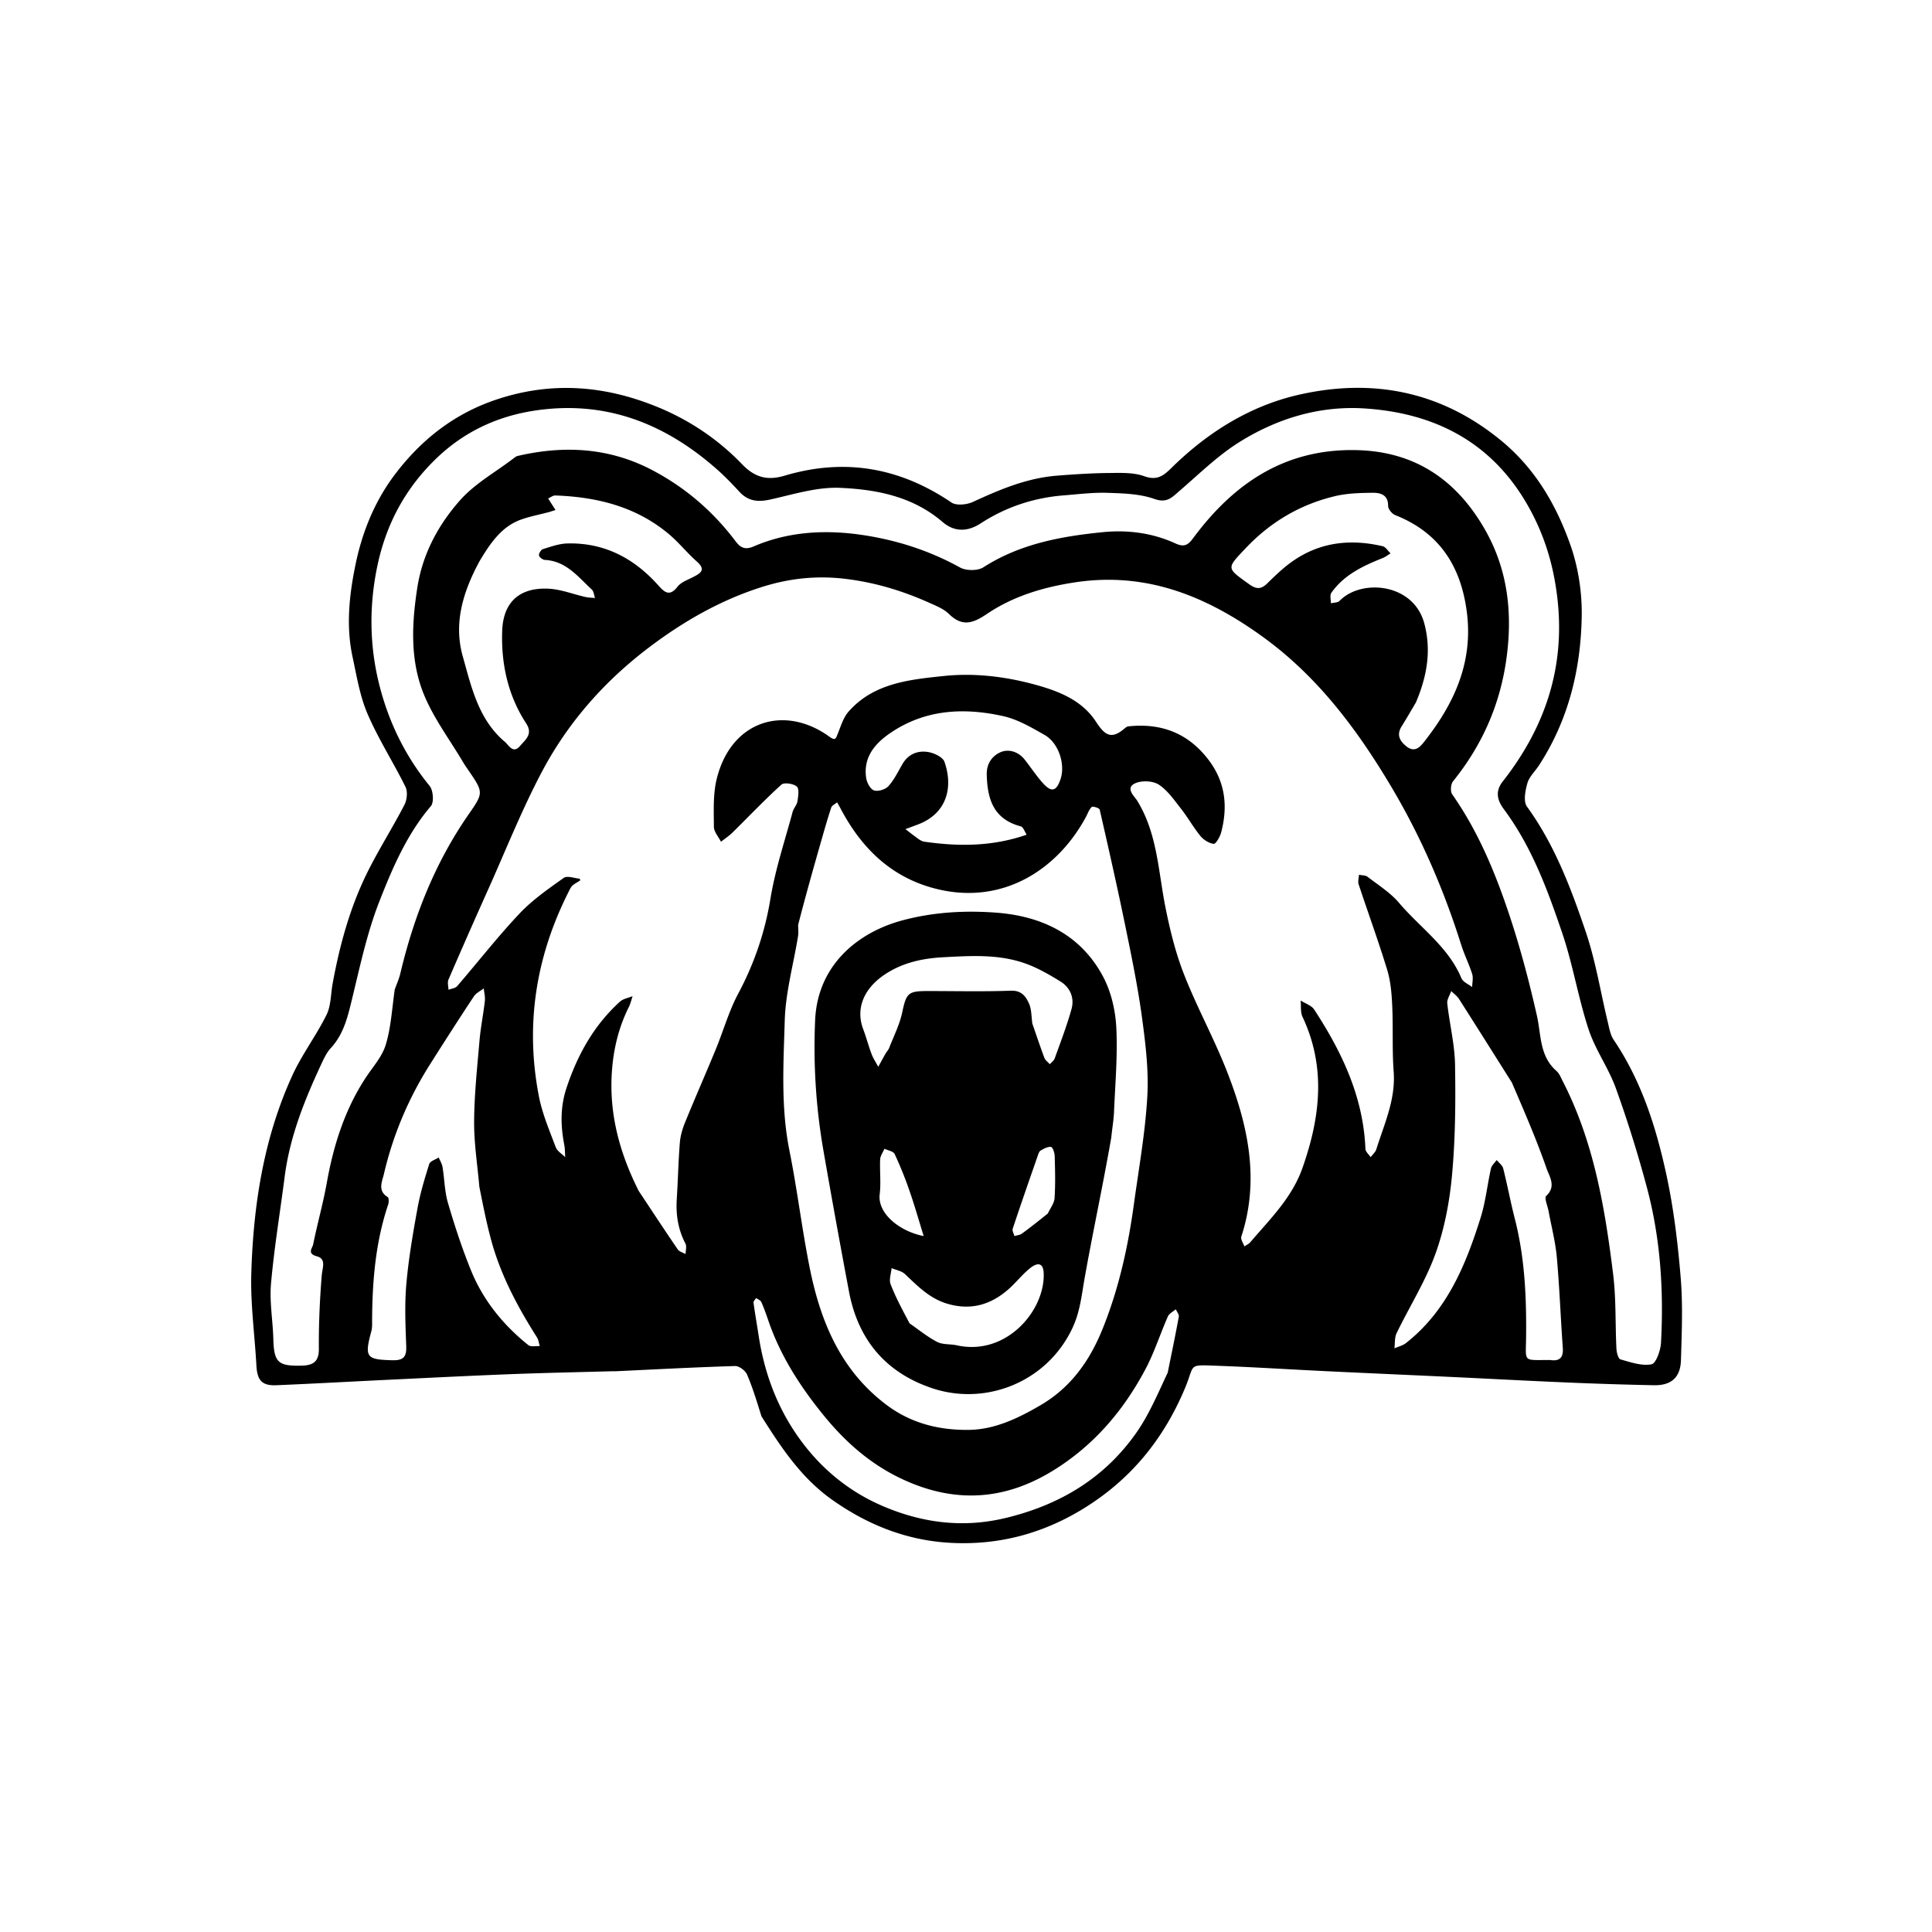
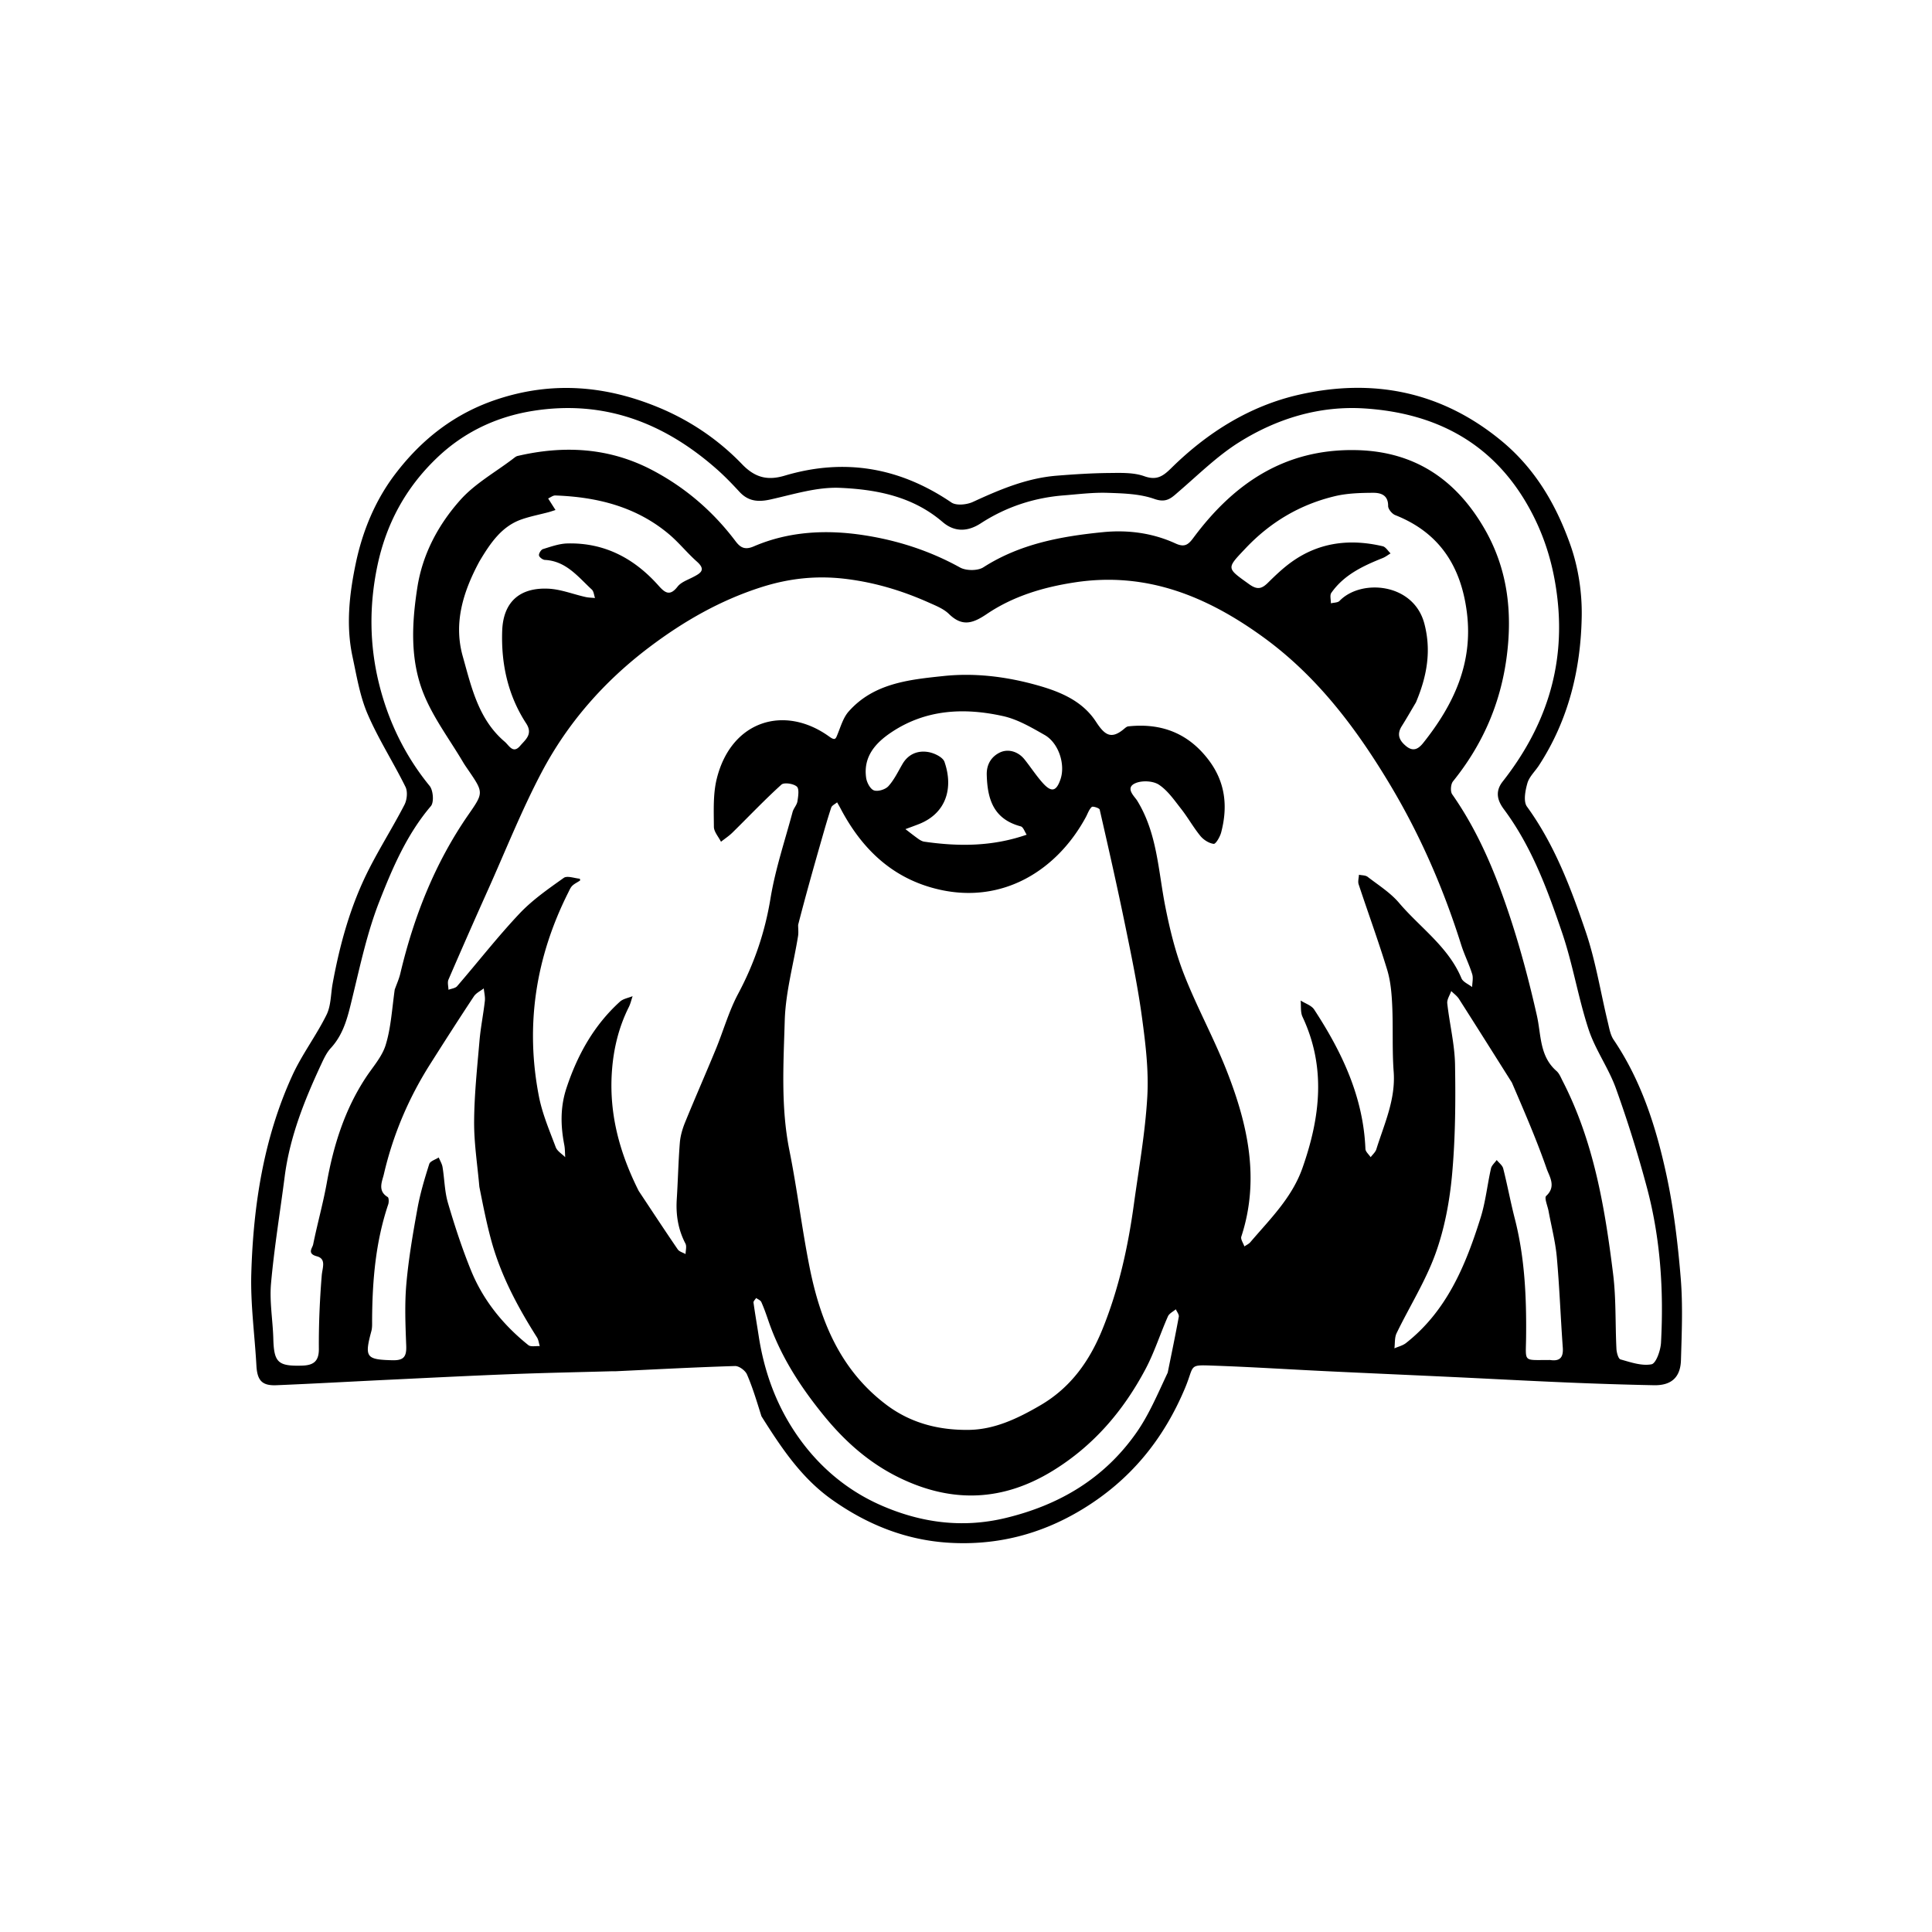
<svg xmlns="http://www.w3.org/2000/svg" width="500" height="500" version="1.0" viewBox="0 0 375 375">
  <defs>
    <clipPath id="a">
      <path d="M48.488 75.281h278.25v224.25H48.488Zm0 0" />
    </clipPath>
  </defs>
  <path fill="#fff" d="M-37.5-37.5h450v450h-450z" />
-   <path fill="#fff" d="M-37.5-37.5h450v450h-450z" />
+   <path fill="#fff" d="M-37.5-37.5v450h-450z" />
  <g clip-path="url(#a)">
    <path d="M147.8 274.906c-.913-2.902-1.706-5.586-2.812-8.129-.332-.765-1.543-1.66-2.328-1.632-7.7.234-15.394.648-23.094 1.011-.273.012-.546-.004-.82.004-6.496.18-12.992.309-19.484.559-7.88.304-15.758.703-23.637 1.082-7.332.351-14.66.765-21.996 1.07-2.793.113-3.7-.941-3.86-3.816-.328-5.957-1.164-11.922-.992-17.856.387-13.258 2.395-26.293 7.977-38.48 1.867-4.074 4.644-7.727 6.629-11.754.879-1.785.812-4.028 1.183-6.063 1.414-7.703 3.493-15.218 7.063-22.222 2.152-4.227 4.695-8.254 6.875-12.47.496-.96.656-2.55.203-3.472-2.355-4.777-5.273-9.297-7.367-14.175-1.492-3.477-2.11-7.348-2.914-11.09-1.309-6.078-.61-12.215.636-18.149 1.301-6.21 3.747-12.18 7.641-17.3 5.156-6.782 11.598-11.829 19.899-14.551 10.617-3.485 20.855-2.633 31.02 1.527 6.25 2.559 11.788 6.3 16.413 11.105 2.567 2.672 5.028 3.184 8.27 2.22 11.617-3.458 22.343-1.595 32.36 5.206.956.649 2.995.438 4.187-.113 5.207-2.402 10.445-4.617 16.234-5.086 3.383-.27 6.781-.492 10.172-.523 2.297-.02 4.758-.125 6.851.625 2.473.89 3.715-.079 5.278-1.618 6.988-6.882 15.21-12.035 24.73-14.199 14.363-3.262 27.684-.664 39.356 8.985 6.554 5.421 10.605 12.437 13.332 20.152 1.535 4.336 2.277 9.195 2.207 13.797-.164 10.328-2.563 20.207-8.313 29.031-.754 1.152-1.875 2.184-2.234 3.438-.41 1.437-.809 3.535-.086 4.535 5.36 7.386 8.523 15.8 11.406 24.277 1.938 5.707 2.88 11.75 4.305 17.633.277 1.144.48 2.41 1.117 3.351 5.422 8.02 8.277 17.07 10.273 26.352 1.403 6.535 2.196 13.234 2.747 19.898.433 5.282.203 10.63.046 15.938-.101 3.375-1.898 4.937-5.27 4.867a748.747 748.747 0 0 1-17.019-.539c-7.52-.316-15.03-.727-22.543-1.078-7.972-.375-15.941-.719-23.914-1.102-7.148-.343-14.293-.804-21.445-1.062-5.621-.2-4.113-.328-6.066 4.332-4.203 10.027-10.649 17.902-20.004 23.57-7.989 4.84-16.575 7.004-25.778 6.457-8.37-.5-15.914-3.512-22.789-8.394-5.906-4.196-9.773-10.008-13.644-16.149m-23.82-43.734c2.511 3.785 5.007 7.586 7.57 11.336.304.441 1.004.61 1.52.906.007-.687.253-1.5-.028-2.039-1.422-2.719-1.875-5.578-1.684-8.605.235-3.657.305-7.325.598-10.977.11-1.332.508-2.691 1.016-3.941 1.941-4.754 4.011-9.457 5.968-14.204 1.473-3.582 2.528-7.375 4.34-10.77 3.125-5.855 5.192-11.917 6.27-18.487.933-5.68 2.797-11.207 4.293-16.79.191-.718.824-1.34.937-2.058.153-.969.383-2.43-.125-2.875-.656-.57-2.465-.84-2.988-.371-3.285 2.973-6.34 6.203-9.504 9.312-.672.66-1.48 1.188-2.223 1.774-.484-.969-1.37-1.934-1.375-2.906-.02-3.11-.18-6.34.555-9.317 2.805-11.328 13.176-14.441 21.836-8.187 1.2.863 1.262.402 1.652-.555.602-1.484 1.082-3.145 2.102-4.3 4.879-5.528 11.77-6.2 18.437-6.903 5.829-.617 11.684.055 17.375 1.57 4.747 1.266 9.415 3.02 12.192 7.281 1.637 2.516 2.887 3.559 5.41 1.457.262-.218.563-.5.867-.535 6.39-.687 11.637 1.301 15.594 6.512 3.277 4.313 3.766 9.055 2.434 14.102-.227.843-1.04 2.238-1.438 2.191-.922-.113-1.965-.777-2.582-1.527-1.363-1.66-2.414-3.57-3.742-5.262-1.32-1.68-2.594-3.555-4.317-4.695-1.125-.743-3.234-.848-4.511-.313-2.168.91-.211 2.59.289 3.399 3.89 6.312 4.082 13.52 5.445 20.464.883 4.485 1.984 8.996 3.645 13.243 2.48 6.347 5.793 12.367 8.285 18.71 4.09 10.407 6.496 21.063 2.844 32.215-.168.516.382 1.262.597 1.903.387-.27.856-.473 1.153-.82 3.816-4.485 8.074-8.602 10.117-14.4 3.457-9.82 4.62-19.538.015-29.339-.43-.91-.257-2.105-.367-3.168.89.574 2.098.942 2.625 1.746 5.39 8.242 9.543 16.957 9.95 27.051.019.55.663 1.074 1.015 1.61.379-.512.926-.97 1.105-1.544 1.532-4.914 3.762-9.636 3.364-15.039-.32-4.265-.086-8.574-.285-12.855-.106-2.336-.309-4.742-.985-6.961-1.699-5.566-3.703-11.04-5.531-16.566-.18-.551.031-1.235.059-1.856.57.125 1.27.082 1.687.406 2.094 1.614 4.41 3.067 6.094 5.047 4.094 4.824 9.566 8.52 12.117 14.645.305.726 1.363 1.14 2.074 1.699.016-.844.246-1.754.008-2.52-.602-1.921-1.523-3.746-2.133-5.671-3.41-10.833-7.902-21.196-13.726-30.946-6.57-11-14.18-21.148-24.704-28.781-10.894-7.898-22.62-12.742-36.507-10.637-6.188.938-12.024 2.692-17.153 6.156-2.726 1.844-4.77 2.489-7.336-.011-1.05-1.028-2.582-1.621-3.968-2.242-5.098-2.27-10.309-3.852-15.953-4.555-5.758-.719-11.141-.117-16.5 1.594-7.954 2.539-15.07 6.609-21.739 11.648-8.722 6.59-15.785 14.613-20.851 24.184-3.93 7.433-7.043 15.297-10.493 22.984a1341.404 1341.404 0 0 0-7.636 17.344c-.242.554-.016 1.312-.004 1.98.57-.222 1.324-.285 1.68-.695 4.046-4.684 7.855-9.586 12.097-14.082 2.508-2.66 5.602-4.805 8.602-6.941.664-.47 2.05.066 3.101.16.032.004.102.324.059.355-.492.344-1.066.594-1.488 1-.356.344-.563.848-.79 1.305-6.32 12.566-8.394 25.785-5.703 39.605.657 3.371 2.047 6.61 3.262 9.848.285.77 1.211 1.3 1.84 1.941-.055-.793-.031-1.605-.18-2.382-.722-3.727-.8-7.344.434-11.067 2.137-6.441 5.324-12.156 10.371-16.742.625-.566 1.629-.719 2.457-1.063-.242.708-.406 1.458-.738 2.122-1.942 3.882-2.946 8.011-3.266 12.312-.613 8.176 1.383 15.809 5.195 23.383m-47.367-39.086c.367-1.035.828-2.043 1.082-3.102 2.621-11.058 6.723-21.48 13.235-30.875 2.96-4.265 2.953-4.27-.078-8.699-.34-.496-.684-.988-.989-1.504-2.597-4.39-5.75-8.558-7.636-13.238-2.657-6.586-2.305-13.664-1.223-20.625 1.012-6.516 4.074-12.207 8.336-16.992 2.836-3.184 6.789-5.38 10.246-8.012.27-.203.555-.46.867-.535 9.027-2.106 17.82-1.629 26.14 2.742 6.403 3.363 11.782 7.984 16.15 13.77.882 1.164 1.73 1.824 3.546 1.043 6.832-2.942 14.09-3.29 21.316-2.188 6.56.996 12.856 3.024 18.743 6.281 1.175.649 3.422.664 4.523-.039 7.098-4.55 15.055-6.011 23.184-6.82 4.847-.484 9.656.144 14.12 2.195 1.712.785 2.454.266 3.43-1.054 7.844-10.575 17.73-17.329 31.54-17.07 11.41.21 19.472 5.706 24.996 15.269 4.453 7.719 5.46 16.031 4.304 24.863-1.199 9.121-4.691 17.055-10.414 24.156-.449.555-.55 1.97-.16 2.524 5.164 7.367 8.52 15.59 11.297 24.035 2.035 6.2 3.703 12.539 5.14 18.906.852 3.774.485 7.86 3.801 10.758.551.48.852 1.27 1.2 1.95 6.05 11.757 8.199 24.562 9.796 37.464.594 4.793.403 9.68.645 14.524.035.718.355 1.921.79 2.046 1.972.555 4.128 1.309 6.019.946.878-.168 1.765-2.696 1.843-4.2.54-10.117-.097-20.183-2.71-30.003-1.739-6.528-3.762-13-6.047-19.356-1.422-3.945-4-7.488-5.305-11.46-2.012-6.122-3.04-12.571-5.11-18.673-2.851-8.398-5.914-16.761-11.316-24.027-1.086-1.461-1.898-3.29-.242-5.395 8.137-10.37 12.129-21.96 10.64-35.351-.667-5.992-2.218-11.512-4.996-16.82-6.878-13.149-18.16-19.336-32.515-20.247-8.727-.55-16.969 1.973-24.313 6.582-4.207 2.641-7.828 6.23-11.625 9.497-1.441 1.242-2.39 2.34-4.804 1.488-2.817-.996-6.024-1.082-9.075-1.184-2.836-.094-5.691.27-8.53.496-5.81.457-11.227 2.266-16.079 5.418-2.574 1.672-5.117 1.72-7.418-.254-5.8-4.98-12.832-6.32-19.934-6.629-4.464-.19-9.035 1.274-13.496 2.262-2.379.528-4.289.356-5.988-1.48-1.41-1.528-2.86-3.035-4.418-4.41-10.203-9-21.86-13.493-35.633-11.317-7.152 1.13-13.46 4.145-18.648 9.098-6.055 5.777-9.899 12.781-11.625 21.152-1.574 7.637-1.485 15.172.316 22.555 1.774 7.281 5.008 14.058 9.856 19.988.703.86.883 3.184.246 3.93-4.684 5.5-7.469 12.047-10.028 18.578-2.308 5.89-3.652 12.18-5.152 18.355-.879 3.61-1.605 7.165-4.238 10.024-.79.855-1.324 1.984-1.824 3.058-3.27 7.012-6.145 14.16-7.137 21.918-.89 6.915-2.031 13.801-2.649 20.739-.312 3.523.348 7.125.446 10.695.125 4.578.883 5.352 5.48 5.234 2.133-.05 3.383-.671 3.36-3.25-.036-4.75.175-9.515.558-14.25.125-1.507.938-3.226-.957-3.726-1.957-.52-.847-1.606-.71-2.29.812-4.015 1.933-7.972 2.656-12.003 1.304-7.262 3.472-14.164 7.558-20.383 1.36-2.07 3.149-4.035 3.856-6.316 1.015-3.274 1.214-6.801 1.761-10.762m78.305-12.574c0 .726.098 1.472-.016 2.183-.882 5.457-2.418 10.89-2.582 16.368-.246 8.398-.78 16.851.907 25.242 1.511 7.53 2.418 15.183 3.925 22.718 2.09 10.415 5.953 19.883 14.868 26.622 4.812 3.632 10.273 4.957 16.007 4.89 5.008-.058 9.508-2.21 13.875-4.754 6.004-3.492 9.641-8.722 12.137-14.914 3.11-7.719 4.902-15.789 6.031-24.012.961-6.996 2.22-13.98 2.621-21.011.29-5.094-.343-10.293-1.035-15.38-.808-5.964-2.031-11.878-3.242-17.776-1.547-7.54-3.246-15.047-4.965-22.551-.07-.297-1.332-.7-1.539-.512-.531.488-.777 1.281-1.137 1.953-5.554 10.277-16.046 16.926-28.496 14.074-8.968-2.05-14.98-7.828-19.148-15.77-.203-.39-.43-.769-.645-1.152-.394.336-1.004.598-1.144 1.016-.746 2.25-1.387 4.535-2.04 6.813-1.468 5.132-2.921 10.27-4.382 15.953m138.539 30.613c-3.418-5.418-6.828-10.844-10.277-16.246-.375-.586-.993-1.016-1.496-1.52-.274.797-.852 1.63-.77 2.387.438 3.977 1.438 7.93 1.508 11.899.121 7.117.066 14.273-.578 21.351-.473 5.176-1.453 10.45-3.211 15.316-1.934 5.36-5.055 10.29-7.555 15.454-.41.851-.297 1.953-.422 2.941.75-.336 1.61-.531 2.239-1.023 7.949-6.247 11.59-15.102 14.488-24.325.972-3.093 1.297-6.386 2.015-9.566.133-.598.727-1.094 1.11-1.637.437.547 1.113 1.031 1.265 1.649.817 3.226 1.422 6.511 2.25 9.738 1.95 7.605 2.282 15.348 2.188 23.148-.059 4.774-.617 4.27 4.39 4.282.09 0 .184-.012.274 0 1.902.289 2.602-.5 2.46-2.422-.425-5.856-.636-11.73-1.163-17.578-.274-2.985-1.05-5.926-1.594-8.891-.187-1.016-.871-2.586-.465-2.957 2.012-1.836.617-3.781.094-5.281-1.934-5.563-4.281-10.977-6.75-16.719M93.043 230.352c-.367-4.22-1.043-8.438-1.016-12.657.032-5.218.59-10.441 1.04-15.656.222-2.59.75-5.156 1.042-7.742.09-.797-.132-1.633-.21-2.45-.653.508-1.489.895-1.922 1.551-2.88 4.348-5.688 8.739-8.48 13.145-4.2 6.621-7.227 13.762-8.993 21.387-.309 1.336-1.277 3.21.742 4.41.242.144.254.992.11 1.426-2.461 7.293-3.086 14.836-3.13 22.46-.003.712.04 1.454-.14 2.13-1.383 5.117-1.004 5.539 4.082 5.667 2.25.059 2.758-.746 2.68-2.82-.153-4-.325-8.035.027-12.008.434-4.91 1.277-9.797 2.16-14.656.528-2.914 1.387-5.781 2.285-8.61.176-.558 1.203-.85 1.836-1.265.254.625.637 1.227.742 1.871.383 2.317.395 4.727 1.051 6.953 1.305 4.442 2.75 8.867 4.496 13.153 2.364 5.78 6.235 10.539 11.106 14.445.48.383 1.469.144 2.219.195-.176-.566-.235-1.207-.54-1.691-3.73-5.883-6.996-11.985-8.851-18.735-.902-3.285-1.567-6.636-2.336-10.503m181.797-94.028c-.914 1.535-1.793 3.086-2.746 4.598-1 1.578-.547 2.754.8 3.875 1.458 1.219 2.477.516 3.387-.633 5.887-7.398 9.68-15.46 8.442-25.281-1.13-8.938-5.297-15.496-13.914-18.903-.618-.246-1.38-1.171-1.372-1.773.024-2.125-1.43-2.562-2.91-2.555-2.464.016-4.996.082-7.379.645-6.793 1.613-12.574 5.039-17.398 10.148-3.727 3.946-3.742 3.754.727 6.961 1.566 1.125 2.437.887 3.636-.297 1.453-1.437 2.953-2.867 4.61-4.05 5.37-3.84 11.367-4.516 17.668-3.032.582.141 1.015.91 1.52 1.387-.509.305-.985.684-1.528.902-3.82 1.532-7.524 3.258-9.973 6.762-.324.469-.07 1.34-.082 2.027.567-.148 1.332-.109 1.676-.468 4.172-4.336 14.398-3.512 16.473 4.437 1.332 5.102.59 9.989-1.637 15.25M93.043 108.992c-3.106 5.781-5.059 11.867-3.223 18.395 1.684 5.976 3.032 12.234 8.14 16.574.868.738 1.618 2.43 3 .805 1.017-1.196 2.536-2.258 1.173-4.348-3.555-5.445-4.883-11.598-4.656-17.992.199-5.551 3.363-8.41 8.925-8.164 2.434.105 4.825 1.074 7.239 1.613.601.137 1.234.137 1.851.2-.199-.555-.238-1.286-.62-1.641-2.673-2.47-4.981-5.54-9.114-5.754-.418-.024-1.09-.528-1.14-.88-.055-.378.402-1.109.777-1.222 1.55-.476 3.144-1.055 4.738-1.094 7.195-.18 12.969 2.891 17.664 8.16 1.223 1.376 2.2 2.184 3.715.227.68-.875 1.968-1.312 3.023-1.863 1.43-.742 2.563-1.38.73-3.004-1.894-1.68-3.495-3.7-5.43-5.328-6.355-5.34-13.952-7.215-22.054-7.504-.453-.016-.926.379-1.386.582l.738 1.16.691 1.082c-.457.14-.91.3-1.37.426-1.727.457-3.497.797-5.18 1.379-3.848 1.328-6.036 4.504-8.231 8.191m133.61 157.438c.73-3.614 1.488-7.223 2.152-10.848.078-.434-.371-.965-.578-1.45-.524.454-1.282.805-1.536 1.384-1.496 3.382-2.617 6.957-4.343 10.214-4.293 8.094-10.07 14.875-18.016 19.754-9.543 5.86-19.254 6.301-29.297 1.57-6.055-2.847-10.91-7.109-15.129-12.288-4.586-5.63-8.445-11.602-10.793-18.5-.41-1.196-.828-2.391-1.343-3.54-.153-.343-.66-.527-1.004-.78-.18.296-.547.617-.512.882.293 2.145.668 4.274.996 6.41.984 6.453 3.063 12.52 6.586 18.035 4.25 6.657 10.05 11.793 17.191 14.918 7.633 3.344 15.68 4.489 24.11 2.465 10.535-2.527 19.21-7.703 25.425-16.558 2.415-3.438 4.083-7.399 6.09-11.668m-27.379-104.414c-.375-.555-.652-1.485-1.144-1.614-5.234-1.394-6.477-5.18-6.602-10.007-.062-2.227 1.086-3.637 2.563-4.34 1.555-.743 3.508-.227 4.765 1.347 1.196 1.496 2.243 3.118 3.512 4.543 1.719 1.926 2.672 1.684 3.477-.699.972-2.875-.348-7.027-3.09-8.59-2.555-1.453-5.219-3.023-8.035-3.652-7.52-1.676-14.953-1.344-21.633 3.09-3.11 2.062-5.563 4.738-4.969 8.89.13.907.797 2.18 1.52 2.434.773.27 2.218-.176 2.8-.82 1.125-1.243 1.875-2.832 2.735-4.305 1.137-1.938 2.973-2.66 5-2.32 1.16.195 2.836.992 3.152 1.91 1.742 5.012.406 9.972-5.004 12.09-.855.332-1.718.644-2.578.964.832.633 1.649 1.286 2.5 1.891.34.238.742.48 1.14.54 6.61.952 13.173.98 19.891-1.352Zm0 0" />
  </g>
-   <path d="M215.7 220.785c-.548 3.14-1.09 6.012-1.641 8.88-1.188 6.151-2.442 12.292-3.54 18.464-.585 3.281-.867 6.488-2.374 9.68-4.965 10.511-16.891 15.148-27.301 11.613-9.024-3.063-14.301-9.457-16.055-18.735a2011.176 2011.176 0 0 1-4.93-27.18 116.99 116.99 0 0 1-1.64-25.534c.48-10.594 8.21-17.032 17.086-19.371 5.957-1.57 11.945-1.899 17.933-1.465 8.922.644 16.524 4.238 20.883 12.449 1.55 2.918 2.375 6.488 2.55 9.812.282 5.454-.21 10.946-.44 16.422-.067 1.57-.348 3.13-.532 4.965m-15.332-22.14c.774 2.23 1.516 4.472 2.348 6.68.183.48.695.835 1.058 1.245.325-.382.793-.71.954-1.152 1.136-3.176 2.359-6.332 3.257-9.578.59-2.137-.25-4.16-2.144-5.332-2.223-1.371-4.543-2.707-6.996-3.559-5.11-1.773-10.461-1.43-15.766-1.148-4 .21-7.824 1.035-11.234 3.273-4.242 2.79-5.805 6.738-4.285 10.723.597 1.578 1.02 3.223 1.617 4.797.328.863.855 1.648 1.293 2.469.476-.86.941-1.727 1.43-2.579.21-.37.538-.691.687-1.082.887-2.277 2.02-4.507 2.527-6.867.805-3.738 1.086-4.176 4.926-4.176 5.383 0 10.774.13 16.149-.066 2.085-.078 2.906 1.082 3.55 2.516.45.988.438 2.183.63 3.836m-23.821 58.218c1.773 1.223 3.457 2.621 5.355 3.602 1.094.566 2.559.379 3.825.66 9.59 2.125 17.105-6.727 16.855-13.95-.082-2.347-1.426-1.964-2.516-1.124-1.574 1.215-2.808 2.86-4.312 4.183-3.406 2.993-7.242 4.153-11.793 2.844-3.484-1.004-5.813-3.426-8.297-5.773-.652-.618-1.726-.79-2.61-1.168-.085 1.05-.534 2.242-.19 3.125.964 2.511 2.25 4.894 3.683 7.601m2.738-16.945c-.902-2.906-1.73-5.836-2.726-8.707a73.893 73.893 0 0 0-2.91-7.219c-.254-.531-1.297-.691-1.977-1.02-.293.684-.8 1.36-.832 2.055-.11 2.262.183 4.559-.094 6.79-.445 3.648 3.777 7.183 8.54 8.101m24.093-4.375c.457-.992 1.238-1.961 1.309-2.977.183-2.714.105-5.445.027-8.168-.016-.632-.387-1.734-.707-1.777-.64-.086-1.406.336-2.024.703-.308.184-.453.7-.59 1.094-1.628 4.684-3.261 9.367-4.828 14.074-.129.395.207.946.329 1.426.484-.148 1.05-.184 1.437-.461 1.621-1.176 3.188-2.422 5.047-3.914Zm0 0" />
</svg>